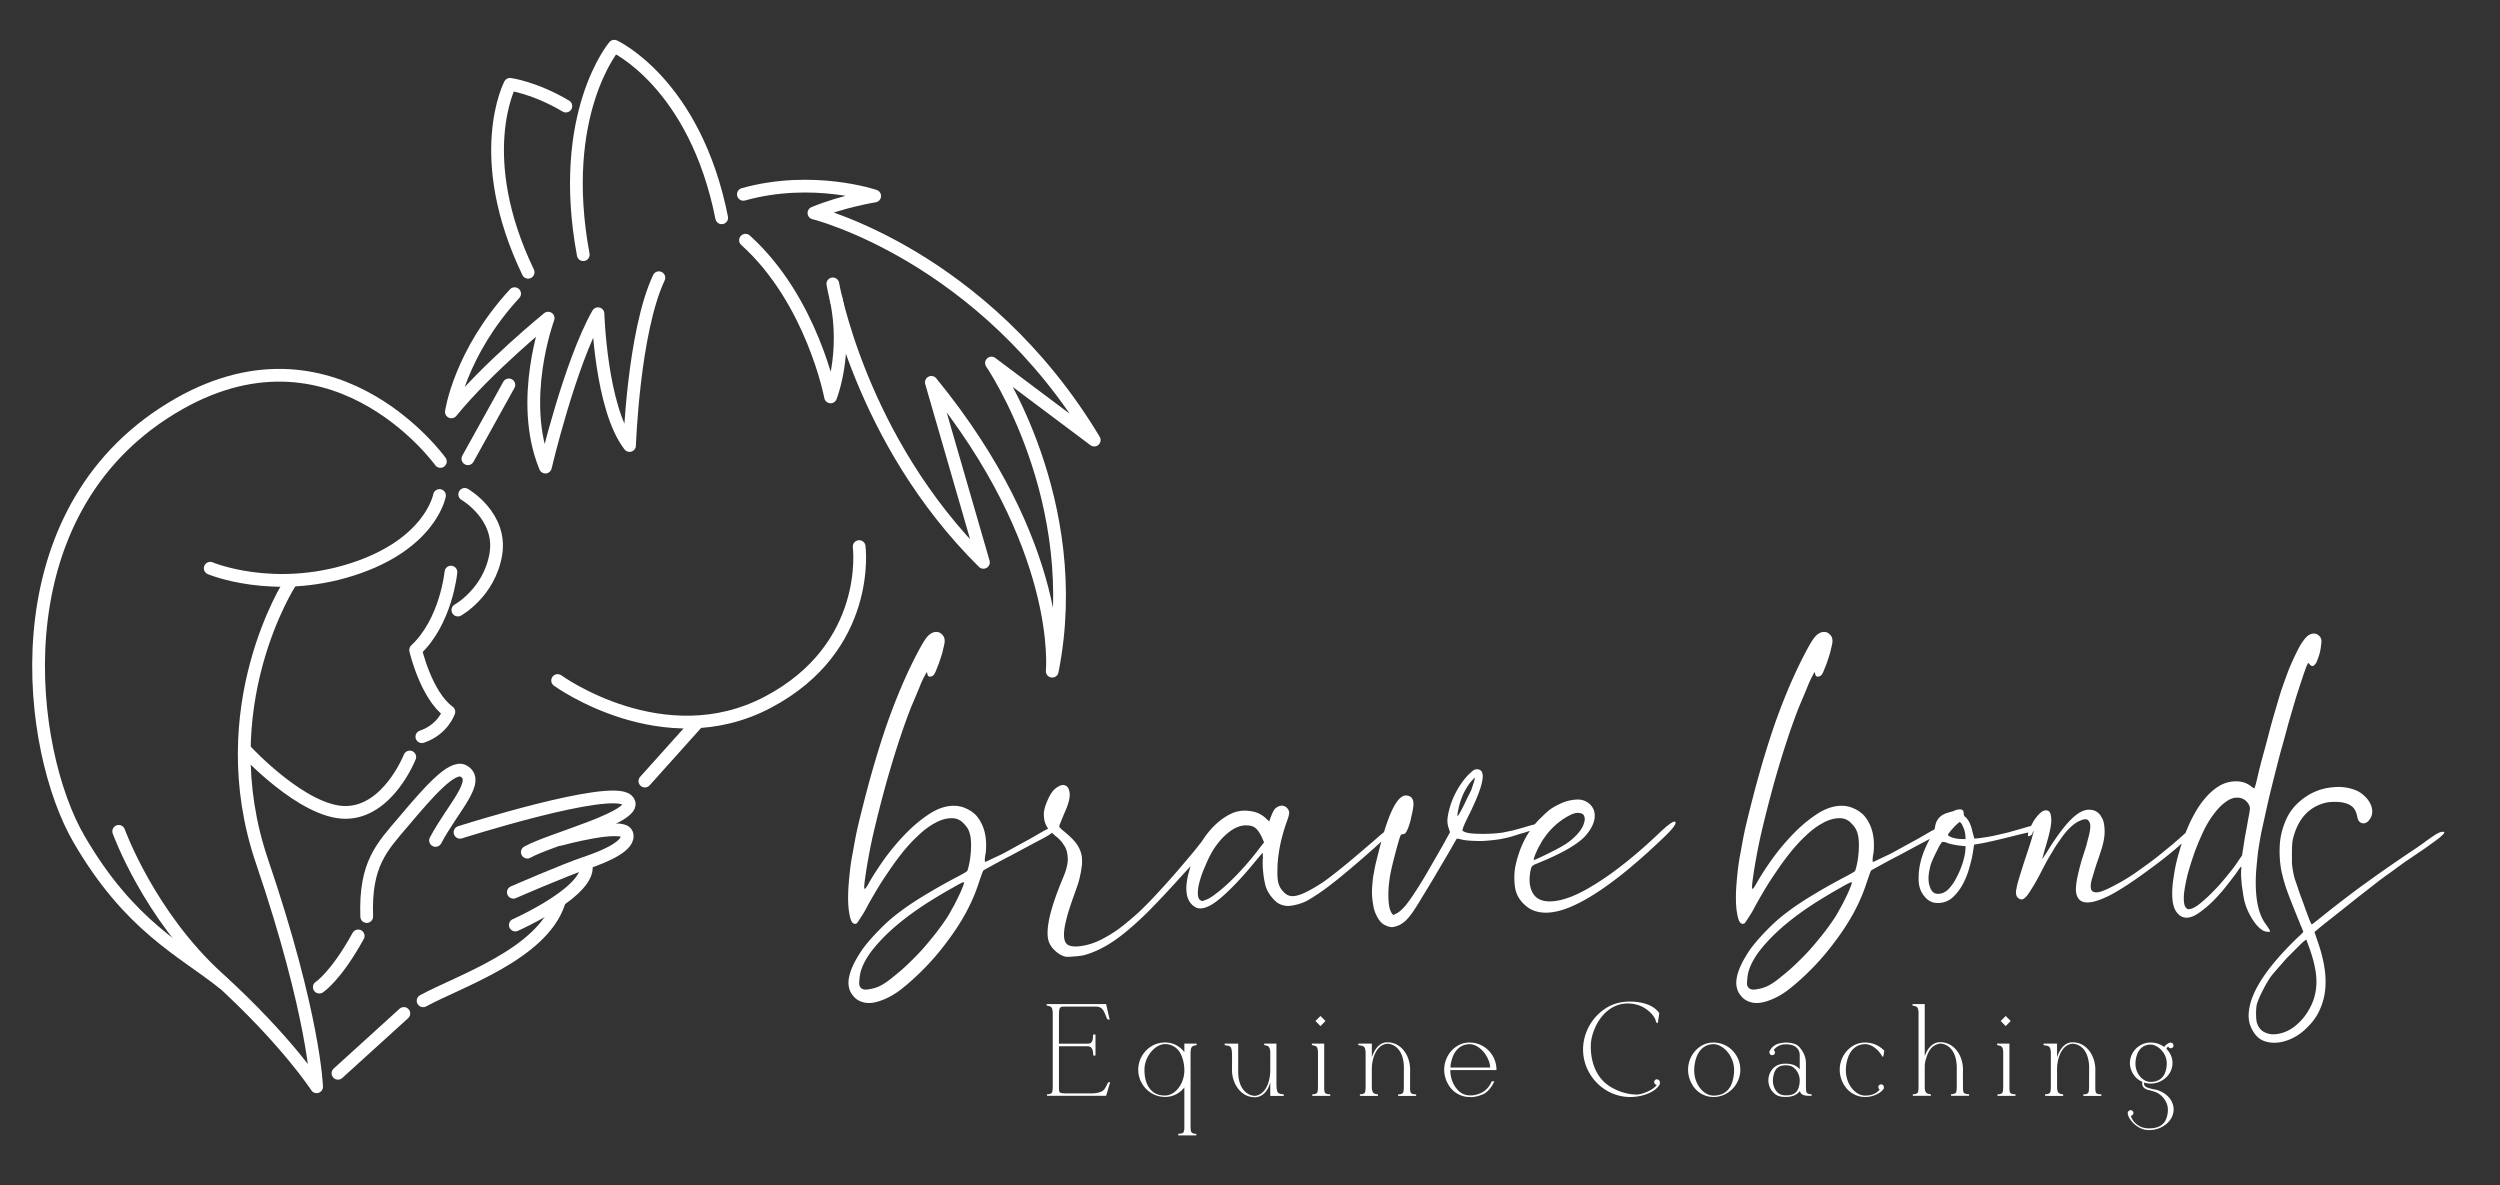
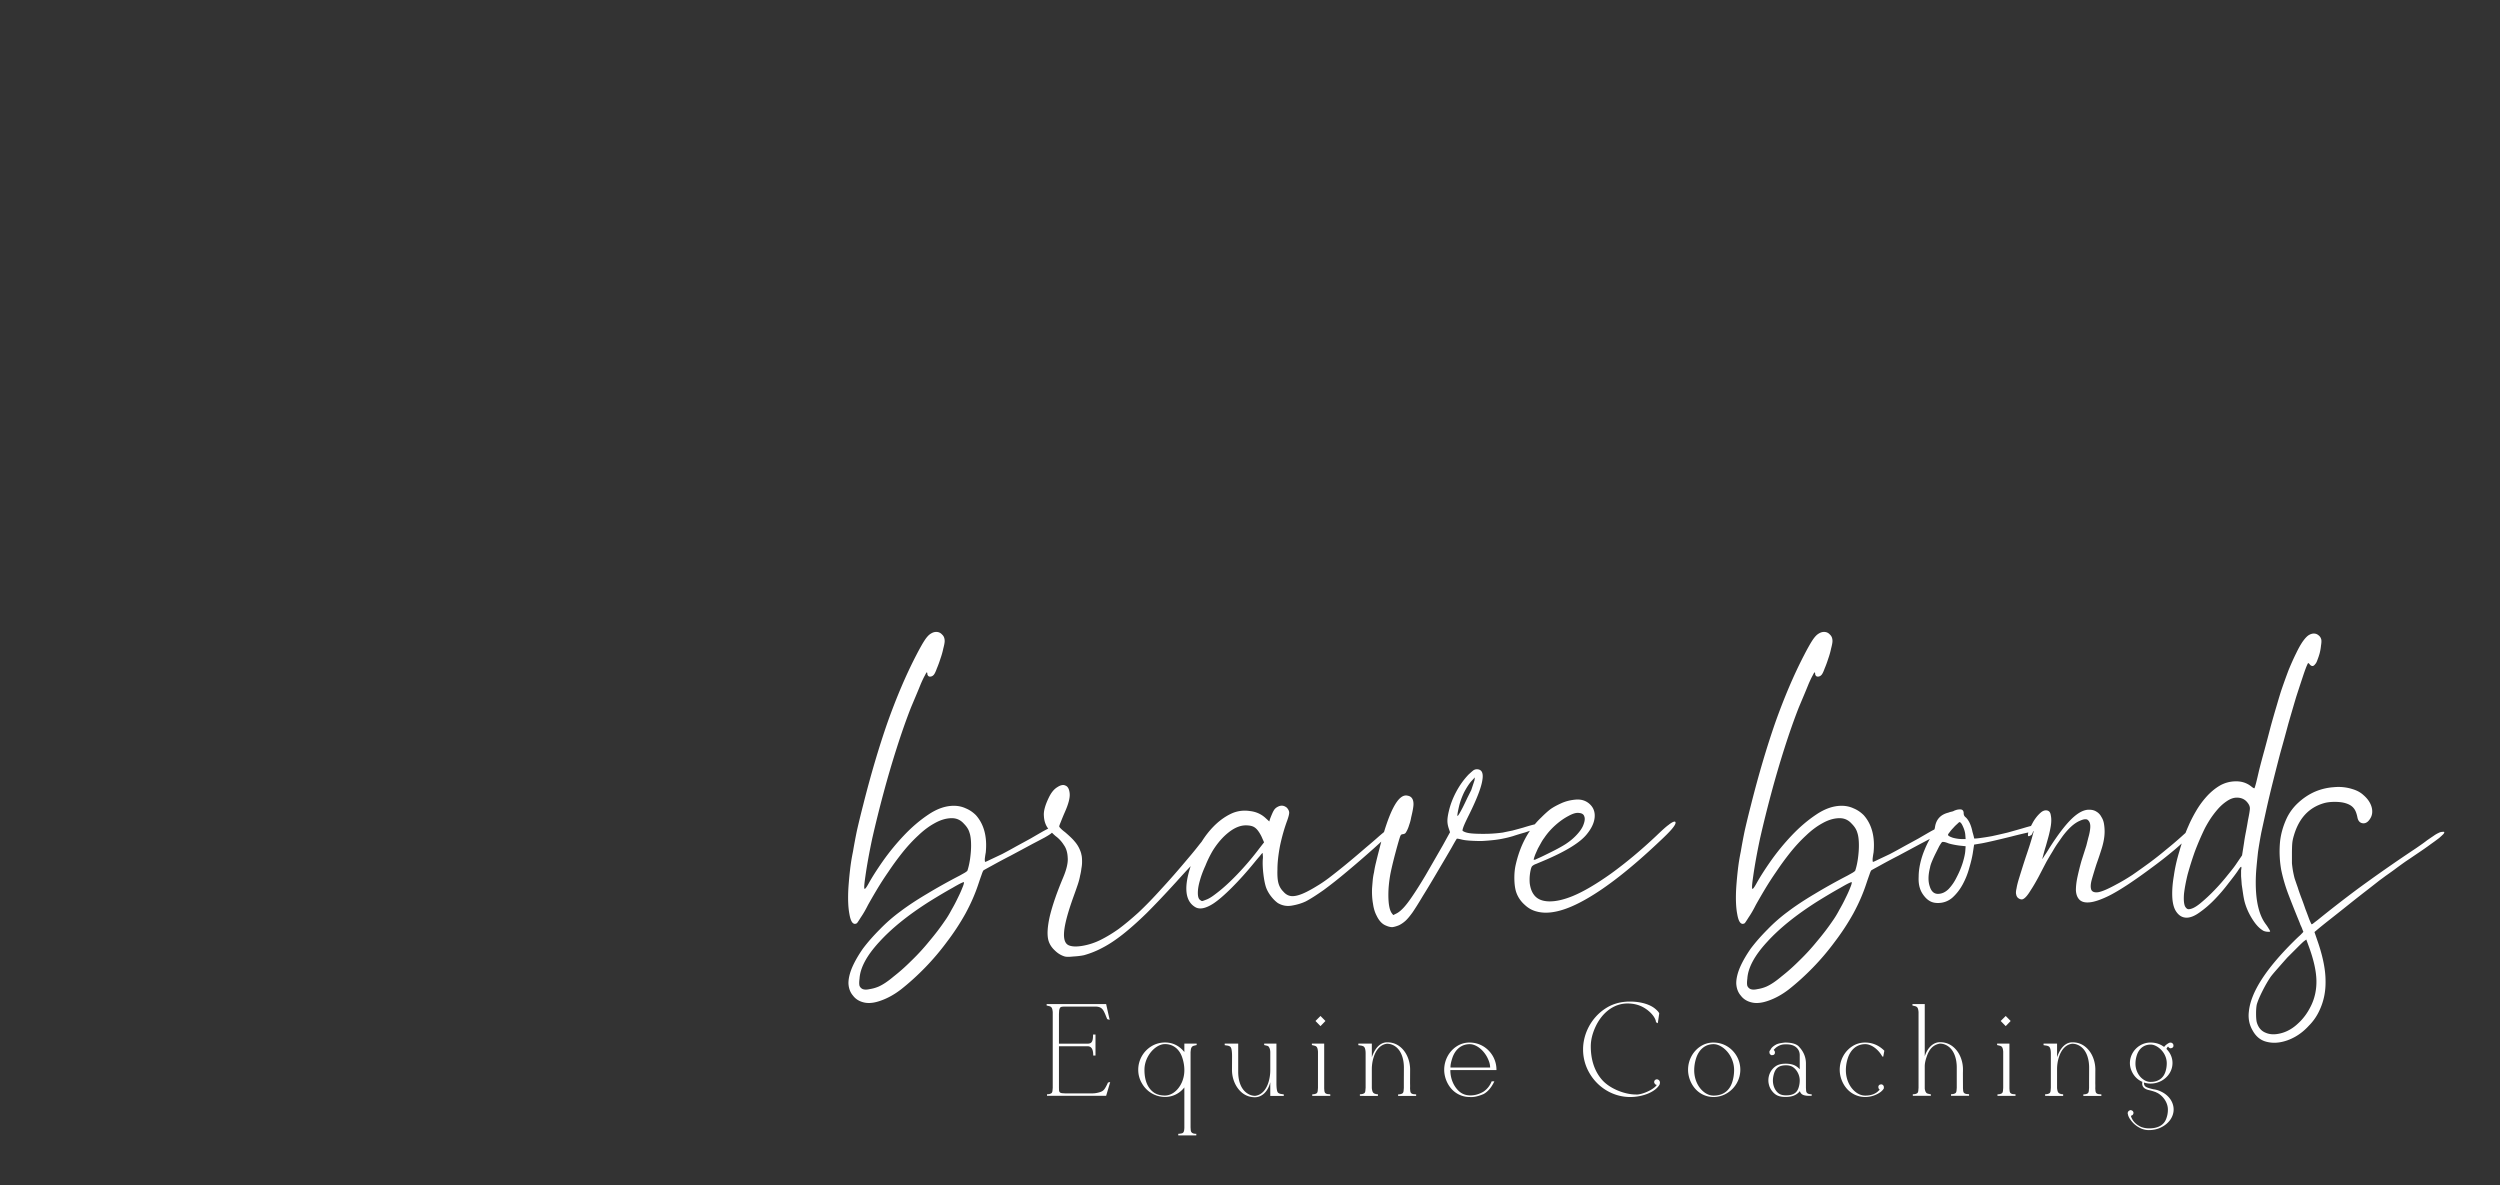
<svg xmlns="http://www.w3.org/2000/svg" width="981" height="465" fill="none">
  <rect width="100%" height="100%" fill="#333333" stroke="none" />
  <path fill="#fff" d="M417.922 394.984c-1.125 0-1.734.118-1.852.375-.211.211-.375.61-.468 1.219l-.071 1.36v11.601h11.18c1.664 0 2.203-.773 2.203-3.586h.961v8.25h-.891c0-2.437-.656-3.656-2.273-3.656h-11.18v16.219l.024.867c0 .773.304 1.242 1.242 1.336l1.125.07h10.851c.657 0 1.336-.094 2.204-.305 1.57-.398 2.132-.75 2.953-2.25.398-.726.679-1.289.82-1.687l.891-.211-1.594 5.414h-23.203v-.609c.726 0 1.312-.141 1.734-.422.234-.188.375-.516.422-.985l.094-1.148v-29.531a4.37 4.37 0 0 0-.047-.61l-.07-.422c-.165-.867-.493-1.289-1.313-1.476l-.961-.235V394h23.344l1.383 6.188-.961-.282-.844-2.062c-.75-1.688-1.359-2.86-3.82-2.86h-11.883Zm46.819 14.532h4.828v.562l-.985.234c-.726.188-1.101.54-1.289 1.477l-.117 1.031v29.532l.07 1.125c.094.937.68 1.429 2.18 1.429v.61h-7.078v-.61a5.08 5.08 0 0 0 1.055-.117c.867-.094 1.101-.492 1.265-1.312l.071-.844v-15.938l-.422.516c-1.805 2.039-4.336 3.234-7.125 3.234-3.844 0-7.242-2.062-9.117-5.367a10.353 10.353 0 0 1-1.43-5.32c0-3.75 1.969-7.266 5.226-9.235a10.258 10.258 0 0 1 5.321-1.453c3.633 0 6.07 1.899 7.547 3.75v-3.304Zm-.774 5.648c-.961-3.117-3.281-5.461-6.844-5.461-2.367 0-5.132 1.945-6.796 5.109-.821 1.594-1.243 3.258-1.243 5.016 0 3.258.797 6.516 3.235 8.531 1.195 1.008 2.812 1.524 4.804 1.524 2.649 0 5.18-1.969 6.586-5.063a11.774 11.774 0 0 0 1.032-4.851c0-1.617-.258-3.235-.774-4.805Zm34.491-2.344c0-.468-.117-1.523-.68-2.156-.094-.141-.351-.258-.75-.352l-.961-.234v-.562h4.805v15.539c0 2.039.211 3.257.609 3.679.188.211.539.399 1.055.516l1.219.188v.609h-5.297v-5.367c-.961 3.867-3.446 5.882-6 5.882-2.719 0-4.899-1.195-6.492-3.21-1.618-2.016-2.532-4.735-2.532-7.477l.024-5.367c0-2.039-.211-3.258-.61-3.68-.187-.211-.539-.398-1.054-.516l-1.219-.187v-.609h5.297v11.132c0 2.883.75 6.118 3 7.969 1.101.914 2.32 1.383 3.656 1.383 2.438-.281 4.266-2.25 5.227-5.32.468-1.524.703-3.118.703-4.735v-7.125Zm17.733-12.187 1.968-1.969 1.946 1.969-1.946 2.015-1.968-2.015Zm-1.407 9.445v-.562h4.829v17.625l.07.867c.094.726.328 1.125 1.242 1.312l1.078.094v.609h-7.078v-.609c.727 0 1.313-.141 1.734-.422.235-.187.375-.515.422-.984l.094-1.149V412.82c0-.234-.023-.445-.047-.609l-.07-.422c-.164-.867-.492-1.289-1.313-1.477l-.961-.234Zm21.085 16.758v-13.43c0-1.289-.211-2.179-.586-2.601-.188-.211-.539-.375-1.055-.493l-1.219-.187v-.609h5.297v5.367c1.407-4.242 3.75-5.883 6-5.883 2.789 0 4.922 1.219 6.516 3.188 1.594 1.968 2.508 4.757 2.508 7.5l-.024 5.367.024 1.054-.024 1.055.071.867c.093.727.328 1.125 1.242 1.313l1.078.094v.609h-7.078v-.609c.726 0 1.312-.141 1.734-.422.235-.188.375-.516.422-.985l.094-1.148v-2.555l.023-5.414c0-2.883-.773-6.164-2.976-7.992-1.102-.914-2.344-1.36-3.68-1.36-2.438.282-4.242 2.25-5.203 5.274-.492 1.523-.727 3.117-.727 4.781v7.125c0 .258.024.563.164 1.196.141.632.446 1.124 1.266 1.312l.328.094.633.047v.656h-4.805l-2.273-.047v-.609c.726 0 1.312-.141 1.734-.422.235-.188.375-.516.422-.985l.094-1.148Zm51.342-6.938h-18.094v.094c0 3.469 1.477 6.703 3.821 8.555 1.124.867 2.484 1.289 4.054 1.289 1.852 0 3.539-.539 5.133-1.477 1.477-1.007 2.531-2.367 3.211-4.054h1.055c-1.125 2.39-2.532 4.054-4.219 4.992-1.875.797-3.492 1.195-4.828 1.195l-.68-.023a9.514 9.514 0 0 1-7.102-3.188c-1.781-1.992-2.859-4.781-2.859-7.5 0-3.679 1.828-7.219 4.922-9.211a9.115 9.115 0 0 1 5.039-1.476c3.867 0 7.242 2.062 9.141 5.344a10.717 10.717 0 0 1 1.406 5.343v.117Zm-2.484-1.007c0-1.313-.422-2.579-1.172-4.055-1.664-3.117-4.477-5.109-6.821-5.109-3.492 0-5.812 2.32-6.843 5.437-.469 1.477-.727 2.508-.727 3.727h15.563Zm66.426 6.82c-1.781 2.906-6.703 4.758-11.461 4.758-6.656 0-12.703-3.68-16.008-9.422a18.25 18.25 0 0 1-2.484-9.281c0-6 3.094-12.305 8.695-15.985 2.789-1.851 6.024-2.765 9.657-2.765 4.71 0 8.062 1.289 9.867 2.765.914.75 1.453 1.36 1.664 1.852l-.563 3.89-.726-.421c0-1.477-1.946-4.266-5.321-6.024-1.711-.867-3.656-1.312-5.836-1.312-5.531 0-10.054 3.773-12.539 9.093-1.242 2.672-1.875 5.25-1.875 7.735 0 4.945 1.289 9.539 4.383 13.101 3.094 3.563 9.024 5.789 13.266 5.789.117.024.234.024.305.024 2.085 0 6.21-1.664 7.804-3.563l.071-.211c-.071-.07-.141-.093-.258-.117-.235-.023-.492-.351-.657-.726-.023-.118-.046-.235-.046-.305.023-.094.023-.164.023-.211.094-.398.375-.68.727-.797.351-.094.796-.023 1.078.258.14.117.234.234.304.375l.141.422c0 .398-.07.773-.211 1.078Zm21.202-16.617c3.867 0 7.242 2.062 9.14 5.344a10.708 10.708 0 0 1 1.407 5.343c0 3.727-1.993 7.266-5.25 9.211a10.036 10.036 0 0 1-5.297 1.477 9.514 9.514 0 0 1-7.102-3.188c-1.781-1.992-2.859-4.781-2.859-7.5 0-3.679 1.828-7.219 4.922-9.211a9.115 9.115 0 0 1 5.039-1.476Zm-7.547 10.898c0 3.469 1.476 6.703 3.844 8.531 1.171.915 2.437 1.383 3.773 1.383 4.031 0 6.328-2.203 7.313-5.297.492-1.547.726-3.14.726-4.757 0-3.563-1.805-6.868-4.359-8.743-1.289-.914-2.508-1.382-3.68-1.382-3.492 0-5.812 2.296-6.844 5.461a15.393 15.393 0 0 0-.773 4.804Zm29.522-7.383.023-.164.445-.609c.211-.492.727-1.172 2.133-1.945.68-.375 1.852-.633 3.492-.797 2.508 0 4.266.468 5.321 1.429l.468.516c1.524 1.711 2.438 3.82 2.438 6.281v9.516l.07 1.148c.094.938.68 1.407 2.18 1.407V430h-1.008c-1.453 0-2.437-.258-2.953-.75-.328-.281-.539-.656-.656-1.102a5.53 5.53 0 0 1-1.641 1.407c-1.008.586-2.32.89-3.961.89-2.648 0-3.937-.726-5.015-1.945a7.242 7.242 0 0 1-1.313-2.133c-.281-.82-.445-1.594-.445-2.437 0-2.25 1.101-4.407 3-5.625.937-.61 2.203-.914 3.773-.914 1.664 0 2.977.304 3.961.89a6.497 6.497 0 0 1 1.57 1.313v-5.555c0-2.133-1.406-3.375-2.789-3.867-.703-.258-1.546-.375-2.531-.375-.539 0-1.078.023-1.57.117-.985.234-1.828.656-2.531 1.266l-.727.703-.047.117.117.164c.282.211.352.539.352 1.031-.07.352-.281.68-.68.797l-.586.07a.868.868 0 0 1-.445-.21l-.07-.071c-.258-.187-.375-.492-.375-.843v-.329Zm1.359 11.414c0 1.969.82 3.938 2.227 4.993.703.539 1.664.796 2.906.796 3.281 0 4.406-1.312 4.969-3.093a8.99 8.99 0 0 0 .421-2.766c0-2.062-1.054-4.055-2.531-5.133-.75-.539-1.711-.797-2.859-.797-2.977 0-4.102 1.313-4.688 3.188-.281.937-.445 1.851-.445 2.812Zm42.436 4.336-.609.446-.352.211a10.23 10.23 0 0 1-5.297 1.453 9.51 9.51 0 0 1-7.101-3.188c-1.782-1.992-2.86-4.781-2.86-7.5 0-3.679 1.828-7.219 4.922-9.211a9.117 9.117 0 0 1 5.039-1.476c1.945 0 3.703.492 5.321 1.453a11.85 11.85 0 0 1 2.226 1.758l-.422 2.32-.375-.047c-1.594-2.883-4.336-4.851-6.679-4.851-3.493 0-5.813 2.296-6.844 5.461a15.365 15.365 0 0 0-.774 4.804c0 3.469 1.477 6.703 3.844 8.531 1.172.915 2.438 1.383 3.774 1.383 2.015 0 3.632-.515 4.828-1.523l.75-.703.046-.118c-.07-.07-.117-.14-.14-.164-.281-.21-.352-.539-.352-1.031.024-.281.258-.609.657-.797l.609-.07a.866.866 0 0 1 .445.211l.071.07c.257.188.375.492.375.844v.328l-.024.164a3.492 3.492 0 0 1-.633.821l-.445.421Zm29.709-1.547v-7.945c0-2.883-.773-6.164-2.976-7.992-1.102-.914-2.344-1.359-3.68-1.359-2.695.492-4.195 2.226-5.203 5.296-.469 1.407-.703 2.508-.703 3.657v8.601c0 .211.047.446.117.657.07.445.258.82.539 1.125.094.14.352.257.75.351l.68.164.305.024V430h-7.079v-.609c.727 0 1.313-.141 1.735-.422.234-.188.375-.516.422-.985l.093-1.148v-29.531c0-.235-.023-.446-.046-.61l-.071-.422c-.164-.867-.492-1.289-1.312-1.476l-.961-.235V394h4.828v20.508c1.101-3.539 3.445-5.555 5.976-5.555 2.79 0 4.922 1.219 6.516 3.188 1.594 1.968 2.508 4.757 2.508 7.5l-.024 1.757.024 5.696.07.867c.094.727.328 1.125 1.242 1.312l1.079.094V430h-7.079v-.633c.727 0 1.313-.14 1.735-.422.234-.187.375-.515.422-.984l.093-1.149Zm17.241-26.179 1.969-1.969 1.945 1.969-1.945 2.015-1.969-2.015Zm-1.406 9.445v-.562h4.828v17.625l.07.867c.094.726.328 1.125 1.242 1.312l1.079.094v.609h-7.079v-.609c.727 0 1.313-.141 1.735-.422.234-.187.375-.515.422-.984l.093-1.149V412.82c0-.234-.023-.445-.046-.609l-.071-.422c-.164-.867-.492-1.289-1.312-1.477l-.961-.234Zm21.084 16.758v-13.43c0-1.289-.211-2.179-.586-2.601-.187-.211-.539-.375-1.054-.493l-1.219-.187v-.609h5.297v5.367c1.406-4.242 3.75-5.883 6-5.883 2.789 0 4.922 1.219 6.515 3.188 1.594 1.968 2.508 4.757 2.508 7.5l-.023 5.367.023 1.054-.023 1.055.07.867c.094.727.328 1.125 1.242 1.313l1.078.094v.609h-7.078v-.609c.727 0 1.313-.141 1.735-.422.234-.188.375-.516.421-.985l.094-1.148v-2.555l.024-5.414c0-2.883-.774-6.164-2.977-7.992-1.102-.914-2.344-1.36-3.68-1.36-2.437.282-4.242 2.25-5.203 5.274-.492 1.523-.726 3.117-.726 4.781v7.125c0 .258.023.563.164 1.196.14.632.445 1.124 1.265 1.312l.328.094.633.047v.656h-4.804l-2.274-.047v-.609c.727 0 1.313-.141 1.735-.422.234-.188.375-.516.421-.985l.094-1.148Zm45.342-15.258c.422.422.844.938 1.242 1.547.774 1.266 1.149 2.602 1.149 4.008 0 2.883-1.641 5.484-4.289 6.961a8.882 8.882 0 0 1-4.313 1.101c-.89 0-1.757-.14-2.601-.422 0 1.665.75 1.922 3.633 2.649a9.517 9.517 0 0 1 3.187.961c2.977 1.429 4.828 4.101 4.828 6.984 0 2.836-1.828 5.485-4.851 6.985-1.43.726-3.094 1.101-4.875 1.101a7.437 7.437 0 0 1-2.977-.609c-1.758-.774-3.187-1.946-4.266-3.516l-.234-.328-.375-.656-.234-.563-.235-1.008.047-.164.094-.281c.164-.305.328-.469.727-.633l.093-.047c.282-.093.703.047 1.008.305.281.281.328.633.328.75 0 .047-.023.141-.047.281-.093.305-.304.657-.75.774-.07 0-.14.023-.187.094v.117c.094.328.211.656.375.961.656 1.359 1.828 2.437 3.539 3.258a8.889 8.889 0 0 0 3.164.585c3.75 0 5.883-1.429 6.75-3.773.445-1.195.656-2.273.656-3.586 0-2.625-1.687-5.18-4.008-6.492l-.773-.375a23.105 23.105 0 0 0-2.695-.797c-1.735-.398-2.602-1.242-2.602-2.555 0-.257.024-.468.094-.656-1.992-.844-3.469-2.414-4.289-4.383a7.601 7.601 0 0 1-.633-3.023c0-2.719 1.477-5.414 4.008-6.914a7.824 7.824 0 0 1 4.101-1.125c1.571 0 3 .351 4.336 1.078l.985.633a4.85 4.85 0 0 1 .843-.867l.493-.352c.211-.164.515-.305.914-.469h.164l.281.024c.305.023.609.211.82.562l.047.07c.094.188.164.75-.023 1.055-.211.305-.469.445-.938.516a1.11 1.11 0 0 1-.937-.539c0-.024-.047-.071-.117-.117a.82.82 0 0 0-.188.117l-.469.773Zm-12.14 5.766c0 2.508 1.148 4.875 3.023 6.187.914.68 1.899 1.008 2.953 1.008 3.164 0 4.992-1.664 5.742-3.867.375-1.102.563-2.25.563-3.445 0-2.555-1.383-4.899-3.422-6.305-1.008-.68-1.969-1.031-2.883-1.031-2.742 0-4.547 1.64-5.367 3.961-.398 1.171-.609 2.343-.609 3.492Zm-423.363-93.216c.341.171.427.341.256.512-.085.171-.469.597-1.152 1.28-.341.341-.768.725-1.28 1.152-.427.341-1.237.853-2.432 1.536a412.022 412.022 0 0 1-4.864 2.56 2069.536 2069.536 0 0 1-8.576 4.608 244.593 244.593 0 0 0-7.424 3.968c-2.048 1.109-3.115 1.707-3.2 1.792-.171.171-.427.768-.768 1.792-.341.939-.725 2.048-1.152 3.328-1.28 3.925-2.987 7.851-5.12 11.776a92.358 92.358 0 0 1-7.296 11.136 97.48 97.48 0 0 1-8.576 10.112c-3.072 3.157-6.229 6.016-9.472 8.576-2.56 1.963-5.163 3.413-7.808 4.352-2.56.939-4.779 1.195-6.656.768-1.877-.427-3.328-1.323-4.352-2.688-1.109-1.28-1.707-2.901-1.792-4.864 0-1.877.512-4.011 1.536-6.4 1.024-2.304 2.432-4.736 4.224-7.296 1.877-2.475 4.053-4.949 6.528-7.424a63.58 63.58 0 0 1 8.064-7.04c2.816-2.133 6.229-4.395 10.24-6.784a229.507 229.507 0 0 1 13.056-7.296c.768-.427 1.451-.811 2.048-1.152.683-.427 1.024-.725 1.024-.896.427-1.28.768-2.816 1.024-4.608.256-1.877.384-3.584.384-5.12 0-2.219-.213-3.925-.64-5.12-.341-1.195-1.067-2.347-2.176-3.456-1.28-1.451-2.859-2.176-4.736-2.176-2.133 0-4.352.64-6.656 1.92-2.219 1.195-4.395 2.816-6.528 4.864-2.133 1.963-4.224 4.224-6.272 6.784a113.33 113.33 0 0 0-5.504 7.552 123.923 123.923 0 0 0-4.608 7.168 246.874 246.874 0 0 0-3.328 5.76c-.939 1.877-1.877 3.499-2.816 4.864-.853 1.365-1.365 2.133-1.536 2.304-.341.171-.597.256-.768.256-1.024 0-1.749-1.28-2.176-3.84-.512-2.645-.64-6.144-.384-10.496.171-2.389.384-4.693.64-6.912.256-2.304.64-4.693 1.152-7.168.427-2.56.939-5.291 1.536-8.192a401.995 401.995 0 0 1 2.432-9.984c2.987-11.861 6.187-22.699 9.6-32.512 3.499-9.813 7.211-18.517 11.136-26.112 1.451-2.816 2.603-4.864 3.456-6.144.853-1.28 1.664-2.133 2.432-2.56.683-.427 1.365-.64 2.048-.64.939 0 1.707.341 2.304 1.024.683.597 1.024 1.451 1.024 2.56 0 .597-.171 1.536-.512 2.816a30.139 30.139 0 0 1-1.152 4.096 40.313 40.313 0 0 1-1.408 3.84c-.427 1.195-.811 2.005-1.152 2.432-.427.512-.939.768-1.536.768-.512 0-.853-.299-1.024-.896 0-.512-.085-.768-.256-.768-.085 0-.341.427-.768 1.28-.427.768-.939 1.835-1.536 3.2a260.1 260.1 0 0 1-1.792 4.352l-2.048 4.864c-1.877 4.779-3.755 10.112-5.632 16a395.713 395.713 0 0 0-5.248 17.92 476.879 476.879 0 0 0-4.352 17.536c-1.195 5.632-2.091 10.581-2.688 14.848-.427 2.901-.555 4.523-.384 4.864.171.341.725-.341 1.664-2.048 1.365-2.475 3.243-5.419 5.632-8.832a90.846 90.846 0 0 1 8.192-9.984c3.072-3.243 6.272-5.973 9.6-8.192 3.413-2.304 6.741-3.456 9.984-3.456 1.707 0 3.285.341 4.736 1.024 1.451.597 2.773 1.493 3.968 2.688 3.157 3.584 4.437 8.448 3.84 14.592a37.334 37.334 0 0 0-.384 2.56c0 .683.043 1.067.128 1.152.171 0 .853-.299 2.048-.896 1.28-.597 2.816-1.323 4.608-2.176a203.533 203.533 0 0 0 5.632-3.072 974.754 974.754 0 0 0 5.632-3.072 658.251 658.251 0 0 1 4.864-2.816c1.28-.683 2.261-1.195 2.944-1.536.768-.341 1.28-.512 1.536-.512.341-.085.597-.085.768 0Zm-43.776 37.12c.853-1.195 1.707-2.603 2.56-4.224a61.473 61.473 0 0 0 2.432-4.608c.768-1.536 1.365-2.859 1.792-3.968.512-1.195.725-1.963.64-2.304-.427 0-1.877.725-4.352 2.176-2.475 1.365-5.504 3.157-9.088 5.376-8.363 5.291-14.976 10.624-19.84 16-4.864 5.291-7.424 10.069-7.68 14.336-.171 1.28-.171 2.219 0 2.816a2.355 2.355 0 0 0 1.28 1.28c.683.256 1.579.256 2.688 0a14.181 14.181 0 0 0 3.584-1.024c1.707-.768 3.669-2.091 5.888-3.968 2.304-1.792 4.651-3.883 7.04-6.272a84.508 84.508 0 0 0 6.912-7.552c2.304-2.731 4.352-5.419 6.144-8.064ZM477.593 324c.939.427.299 2.219-1.92 5.376a29.235 29.235 0 0 1-2.048 2.816 93.538 93.538 0 0 1-2.56 3.328 246.442 246.442 0 0 1-3.84 4.352 311.633 311.633 0 0 0-5.632 6.144c-4.352 4.779-8.235 8.875-11.648 12.288-3.413 3.328-6.528 6.101-9.344 8.32-2.816 2.219-5.461 3.968-7.936 5.248a35.325 35.325 0 0 1-7.296 2.944c-1.195.256-2.603.427-4.224.512-1.536.171-2.645.171-3.328 0-1.451-.427-2.773-1.237-3.968-2.432-1.195-1.109-2.005-2.389-2.432-3.84-.597-2.133-.427-5.291.512-9.472 1.024-4.267 2.773-9.344 5.248-15.232 1.365-3.243 1.963-5.845 1.792-7.808-.085-2.048-.597-3.712-1.536-4.992a12.381 12.381 0 0 0-3.2-3.456 23.5 23.5 0 0 1-3.2-3.328c-.853-1.28-1.323-2.816-1.408-4.608-.171-1.792.469-4.181 1.92-7.168.939-1.963 2.048-3.328 3.328-4.096 1.28-.853 2.347-1.067 3.2-.64.939.341 1.493 1.365 1.664 3.072.171 1.707-.469 4.181-1.92 7.424a90.59 90.59 0 0 0-1.536 3.712c-.427 1.024-.64 1.621-.64 1.792 0 .171.213.469.64.896.427.427.981.896 1.664 1.408 1.792 1.536 3.029 2.731 3.712 3.584a11.687 11.687 0 0 1 1.92 2.944c.427.939.683 1.707.768 2.304.171.512.256 1.451.256 2.816 0 .853-.085 1.707-.256 2.56a19.81 19.81 0 0 1-.512 2.816c-.171 1.024-.469 2.176-.896 3.456-.427 1.28-.981 2.859-1.664 4.736-2.219 6.144-3.456 10.752-3.712 13.824-.256 2.987.384 4.779 1.92 5.376 1.28.512 3.115.555 5.504.128a25.381 25.381 0 0 0 6.912-2.304c2.389-1.195 4.779-2.645 7.168-4.352 2.389-1.792 4.949-3.925 7.68-6.4 2.731-2.56 5.675-5.589 8.832-9.088 3.243-3.499 6.827-7.595 10.752-12.288a140.414 140.414 0 0 0 4.48-5.504 237.86 237.86 0 0 0 3.2-3.968c1.195-1.536 1.963-2.475 2.304-2.816.427-.427.853-.555 1.28-.384Zm66.941 1.408c1.195-.853 1.92-1.109 2.176-.768.256.341-.128 1.109-1.152 2.304a119.4 119.4 0 0 1-2.176 2.048 390.06 390.06 0 0 1-4.352 3.968 394.549 394.549 0 0 1-5.248 4.608 385.095 385.095 0 0 1-5.12 4.352c-3.243 2.731-6.315 5.163-9.216 7.296-2.901 2.048-5.248 3.541-7.04 4.48-1.621.768-3.456 1.323-5.504 1.664-1.963.341-3.797 0-5.504-1.024-.939-.683-1.835-1.579-2.688-2.688-.853-1.109-1.493-2.261-1.92-3.456-.427-1.28-.768-2.987-1.024-5.12s-.341-4.053-.256-5.76c.085-.683.085-1.28 0-1.792 0-.597-.043-.853-.128-.768-.085 0-.427.384-1.024 1.152a98.311 98.311 0 0 0-2.048 2.432c-2.987 3.669-5.973 6.997-8.96 9.984-2.901 2.901-5.333 4.992-7.296 6.272-3.072 1.963-5.461 2.389-7.168 1.28-3.84-2.389-4.395-7.723-1.664-16 1.536-4.949 3.755-9.259 6.656-12.928 2.987-3.755 6.272-6.4 9.856-7.936 2.133-.853 4.352-1.109 6.656-.768 2.389.256 4.437 1.152 6.144 2.688l1.536 1.408.256-.896c.683-1.792 1.195-2.944 1.536-3.456.341-.597.853-1.067 1.536-1.408 1.28-.683 2.475-.555 3.584.384.597.683.896 1.323.896 1.92s-.256 1.621-.768 3.072c-1.109 2.987-2.048 6.272-2.816 9.856-.683 3.584-1.024 6.699-1.024 9.344-.085 2.304.043 4.096.384 5.376a7.277 7.277 0 0 0 1.92 3.328c1.024 1.195 2.219 1.792 3.584 1.792 1.451 0 3.285-.555 5.504-1.664a49.705 49.705 0 0 0 4.096-2.304c1.451-.853 3.029-1.92 4.736-3.2a243.61 243.61 0 0 0 6.144-4.864 370.512 370.512 0 0 0 8.192-6.912 207.572 207.572 0 0 0 5.504-4.736c1.707-1.451 2.773-2.304 3.2-2.56Zm-48.512 5.12-1.024-2.304c-.853-1.707-1.707-2.859-2.56-3.456-.768-.597-1.963-.896-3.584-.896-2.133 0-4.352.896-6.656 2.688-2.304 1.792-4.395 4.181-6.272 7.168a43.72 43.72 0 0 0-2.944 6.016c-.939 2.048-1.664 4.011-2.176 5.888-.512 1.792-.768 3.371-.768 4.736 0 1.365.256 2.261.768 2.688.427.341.725.512.896.512.171 0 .683-.171 1.536-.512 1.024-.341 2.347-1.152 3.968-2.432 1.707-1.28 3.499-2.816 5.376-4.608a102.007 102.007 0 0 0 5.888-6.144 109.502 109.502 0 0 0 5.76-7.04l1.792-2.304Zm108.936-7.168c.427.171.341.469-.256.896-.256.171-1.024.512-2.304 1.024-1.195.427-2.56.896-4.096 1.408a95.213 95.213 0 0 0-4.608 1.408c-1.451.427-2.645.725-3.584.896-1.109.256-2.432.469-3.968.64a81.287 81.287 0 0 1-4.736.384c-1.536 0-2.987-.043-4.352-.128-1.365-.085-2.432-.213-3.2-.384-1.365-.341-2.091-.469-2.176-.384-.085 0-.768 1.152-2.048 3.456a727.382 727.382 0 0 1-4.736 8.064c-2.645 4.523-4.821 8.149-6.528 10.88-1.621 2.731-2.987 4.907-4.096 6.528-1.109 1.536-2.048 2.645-2.816 3.328a11.208 11.208 0 0 1-2.432 1.664c-1.024.427-1.92.683-2.688.768-.768 0-1.621-.213-2.56-.64-1.451-.597-2.645-1.877-3.584-3.84-.683-1.28-1.152-2.816-1.408-4.608-.341-1.877-.469-3.925-.384-6.144.085-1.109.171-2.133.256-3.072.085-1.024.256-2.091.512-3.2a38.3 38.3 0 0 1 .768-3.84c.341-1.451.768-3.157 1.28-5.12 3.755-15.019 7.467-22.059 11.136-21.12 1.536.256 2.304 1.365 2.304 3.328 0 .512-.085 1.237-.256 2.176-.171.939-.384 1.92-.64 2.944a16.627 16.627 0 0 1-.768 2.944c-.256.853-.512 1.536-.768 2.048-.341.683-.597 1.109-.768 1.28-.171.171-.469.299-.896.384-.512 0-.853.213-1.024.64-.171.341-.555 1.579-1.152 3.712-1.28 4.608-2.219 8.405-2.816 11.392-.512 2.901-.768 5.589-.768 8.064 0 3.669.469 6.101 1.408 7.296l.512.64 1.28-.64c.853-.427 1.792-1.195 2.816-2.304 1.024-1.109 2.219-2.688 3.584-4.736 1.451-2.133 3.115-4.779 4.992-7.936 1.877-3.243 4.139-7.168 6.784-11.776l2.816-5.12-.512-1.536c-.341-1.024-.512-2.005-.512-2.944 0-.939.171-2.133.512-3.584.597-2.645 1.579-5.248 2.944-7.808 1.365-2.56 2.987-4.821 4.864-6.784.939-.853 1.579-1.408 1.92-1.664.427-.256.853-.384 1.28-.384 1.963 0 2.688 1.451 2.176 4.352-.427 2.816-2.133 7.253-5.12 13.312-1.195 2.389-1.963 4.053-2.304 4.992-.341.939-.427 1.451-.256 1.536.597.427 1.493.725 2.688.896 1.195.171 2.987.256 5.376.256 1.451 0 2.773-.043 3.968-.128a49.239 49.239 0 0 0 3.712-.384c1.195-.256 2.432-.512 3.712-.768 1.28-.341 2.688-.725 4.224-1.152 2.475-.768 4.181-1.237 5.12-1.408 1.024-.171 1.749-.171 2.176 0Zm-32.384-7.168c-.597 2.56-.811 3.883-.64 3.968.171.085.853-1.024 2.048-3.328a153.234 153.234 0 0 0 1.792-3.712l1.536-3.072.768-2.304.512-1.536.128-1.152-1.408 1.536c-.939 1.109-1.877 2.56-2.816 4.352-.853 1.792-1.493 3.541-1.92 5.248Zm84.148 6.272c.512-.171.768-.043.768.384 0 .512-.512 1.365-1.536 2.56-.939 1.109-2.603 2.773-4.992 4.992-10.923 10.325-20.437 17.792-28.544 22.4-8.021 4.608-14.507 6.229-19.456 4.864-1.707-.427-3.243-1.28-4.608-2.56-1.451-1.28-2.517-2.773-3.2-4.48-.512-1.28-.811-2.944-.896-4.992-.085-2.048.043-3.968.384-5.76 1.707-7.936 5.077-14.293 10.112-19.072 1.451-1.451 2.688-2.56 3.712-3.328 1.109-.768 2.517-1.536 4.224-2.304 1.707-.768 3.584-1.237 5.632-1.408 2.133-.171 3.925.384 5.376 1.664 1.536 1.365 2.219 3.115 2.048 5.248-.171 2.133-1.195 4.352-3.072 6.656-2.645 3.328-8.448 6.869-17.408 10.624-1.024.427-1.835.768-2.432 1.024-.512.171-.939.384-1.28.64-.256.171-.427.341-.512.512a4.986 4.986 0 0 0-.256.64 17.239 17.239 0 0 0-.512 5.888c.256 1.877.811 3.371 1.664 4.48 1.195 1.621 3.115 2.475 5.76 2.56 2.645.085 5.76-.597 9.344-2.048 4.181-1.707 9.216-4.651 15.104-8.832 5.888-4.267 11.819-9.216 17.792-14.848 2.304-2.219 3.883-3.627 4.736-4.224.853-.683 1.536-1.109 2.048-1.28ZM601.938 336.8c-.085.256-.128.427-.128.512.085.085.299.085.64 0 .341-.171.896-.427 1.664-.768.768-.341 1.92-.896 3.456-1.664 2.816-1.365 5.035-2.56 6.656-3.584 1.707-1.109 3.157-2.304 4.352-3.584 1.451-1.536 2.389-2.944 2.816-4.224.512-1.365.597-2.432.256-3.2-.256-.768-.939-1.195-2.048-1.28-1.024-.171-2.389.213-4.096 1.152-1.792.939-3.541 2.176-5.248 3.712-1.707 1.536-3.157 3.2-4.352 4.992-.341.427-.725 1.024-1.152 1.792l-1.28 2.304-1.024 2.304c-.256.683-.427 1.195-.512 1.536Zm161.029-12.672c.341.171.427.341.256.512-.085.171-.469.597-1.152 1.28-.341.341-.768.725-1.28 1.152-.427.341-1.237.853-2.432 1.536a412.022 412.022 0 0 1-4.864 2.56 2069.536 2069.536 0 0 1-8.576 4.608 244.593 244.593 0 0 0-7.424 3.968c-2.048 1.109-3.115 1.707-3.2 1.792-.171.171-.427.768-.768 1.792-.341.939-.725 2.048-1.152 3.328-1.28 3.925-2.987 7.851-5.12 11.776a92.358 92.358 0 0 1-7.296 11.136 97.48 97.48 0 0 1-8.576 10.112c-3.072 3.157-6.229 6.016-9.472 8.576-2.56 1.963-5.163 3.413-7.808 4.352-2.56.939-4.779 1.195-6.656.768-1.877-.427-3.328-1.323-4.352-2.688-1.109-1.28-1.707-2.901-1.792-4.864 0-1.877.512-4.011 1.536-6.4 1.024-2.304 2.432-4.736 4.224-7.296 1.877-2.475 4.053-4.949 6.528-7.424a63.58 63.58 0 0 1 8.064-7.04c2.816-2.133 6.229-4.395 10.24-6.784a229.507 229.507 0 0 1 13.056-7.296c.768-.427 1.451-.811 2.048-1.152.683-.427 1.024-.725 1.024-.896.427-1.28.768-2.816 1.024-4.608.256-1.877.384-3.584.384-5.12 0-2.219-.213-3.925-.64-5.12-.341-1.195-1.067-2.347-2.176-3.456-1.28-1.451-2.859-2.176-4.736-2.176-2.133 0-4.352.64-6.656 1.92-2.219 1.195-4.395 2.816-6.528 4.864-2.133 1.963-4.224 4.224-6.272 6.784a113.33 113.33 0 0 0-5.504 7.552 123.923 123.923 0 0 0-4.608 7.168 246.874 246.874 0 0 0-3.328 5.76c-.939 1.877-1.877 3.499-2.816 4.864-.853 1.365-1.365 2.133-1.536 2.304-.341.171-.597.256-.768.256-1.024 0-1.749-1.28-2.176-3.84-.512-2.645-.64-6.144-.384-10.496.171-2.389.384-4.693.64-6.912.256-2.304.64-4.693 1.152-7.168.427-2.56.939-5.291 1.536-8.192a401.995 401.995 0 0 1 2.432-9.984c2.987-11.861 6.187-22.699 9.6-32.512 3.499-9.813 7.211-18.517 11.136-26.112 1.451-2.816 2.603-4.864 3.456-6.144.853-1.28 1.664-2.133 2.432-2.56.683-.427 1.365-.64 2.048-.64.939 0 1.707.341 2.304 1.024.683.597 1.024 1.451 1.024 2.56 0 .597-.171 1.536-.512 2.816a30.139 30.139 0 0 1-1.152 4.096 40.313 40.313 0 0 1-1.408 3.84c-.427 1.195-.811 2.005-1.152 2.432-.427.512-.939.768-1.536.768-.512 0-.853-.299-1.024-.896 0-.512-.085-.768-.256-.768-.085 0-.341.427-.768 1.28-.427.768-.939 1.835-1.536 3.2a260.1 260.1 0 0 1-1.792 4.352l-2.048 4.864c-1.877 4.779-3.755 10.112-5.632 16a395.713 395.713 0 0 0-5.248 17.92 476.879 476.879 0 0 0-4.352 17.536c-1.195 5.632-2.091 10.581-2.688 14.848-.427 2.901-.555 4.523-.384 4.864.171.341.725-.341 1.664-2.048 1.365-2.475 3.243-5.419 5.632-8.832a90.846 90.846 0 0 1 8.192-9.984c3.072-3.243 6.272-5.973 9.6-8.192 3.413-2.304 6.741-3.456 9.984-3.456 1.707 0 3.285.341 4.736 1.024 1.451.597 2.773 1.493 3.968 2.688 3.157 3.584 4.437 8.448 3.84 14.592a37.334 37.334 0 0 0-.384 2.56c0 .683.043 1.067.128 1.152.171 0 .853-.299 2.048-.896 1.28-.597 2.816-1.323 4.608-2.176a203.533 203.533 0 0 0 5.632-3.072 974.754 974.754 0 0 0 5.632-3.072 658.251 658.251 0 0 1 4.864-2.816c1.28-.683 2.261-1.195 2.944-1.536.768-.341 1.28-.512 1.536-.512.341-.085.597-.085.768 0Zm-43.776 37.12c.853-1.195 1.707-2.603 2.56-4.224a61.473 61.473 0 0 0 2.432-4.608c.768-1.536 1.365-2.859 1.792-3.968.512-1.195.725-1.963.64-2.304-.427 0-1.877.725-4.352 2.176-2.475 1.365-5.504 3.157-9.088 5.376-8.363 5.291-14.976 10.624-19.84 16-4.864 5.291-7.424 10.069-7.68 14.336-.171 1.28-.171 2.219 0 2.816a2.355 2.355 0 0 0 1.28 1.28c.683.256 1.579.256 2.688 0a14.181 14.181 0 0 0 3.584-1.024c1.707-.768 3.669-2.091 5.888-3.968 2.304-1.792 4.651-3.883 7.04-6.272a84.508 84.508 0 0 0 6.912-7.552c2.304-2.731 4.352-5.419 6.144-8.064ZM801.264 324c.427.427.427.811 0 1.152-.341.256-.939.469-1.792.64-.427.085-1.664.384-3.712.896-1.963.427-4.096.939-6.4 1.536a393.05 393.05 0 0 1-6.912 1.664c-2.219.512-3.797.853-4.736 1.024l-3.072.512-.512 3.328c-.256 1.621-.725 3.584-1.408 5.888a29.49 29.49 0 0 1-2.56 6.4c-1.109 2.048-2.475 3.797-4.096 5.248-1.621 1.365-3.499 2.048-5.632 2.048-1.024 0-1.92-.171-2.688-.512-.939-.427-1.792-1.109-2.56-2.048-.853-1.024-1.451-2.091-1.792-3.2-.427-1.28-.597-2.773-.512-4.48 0-1.707.213-3.499.64-5.376a31.924 31.924 0 0 1 1.792-5.504 33.692 33.692 0 0 1 2.688-5.248c.683-1.28 1.109-2.389 1.28-3.328.427-3.072 2.176-4.992 5.248-5.76a7.24 7.24 0 0 1 1.28-.384c.427-.085.768-.213 1.024-.384a9.006 9.006 0 0 1 1.152-.384 5.964 5.964 0 0 1 1.152-.128c.939 0 1.408.512 1.408 1.536 0 .683.299 1.237.896 1.664 1.195 1.195 2.048 3.072 2.56 5.632.427 1.451.64 2.304.64 2.56.171.085.896.043 2.176-.128a91.194 91.194 0 0 0 4.864-.768 294.97 294.97 0 0 0 6.144-1.408c2.133-.597 4.096-1.152 5.888-1.664 3.072-.939 5.163-1.408 6.272-1.408.597 0 1.024.128 1.28.384Zm-32.384-1.408c-.085 0-.384.256-.896.768-.512.427-1.024.939-1.536 1.536a13.243 13.243 0 0 0-1.408 1.664c-.427.512-.64.853-.64 1.024 0 .341.64.725 1.92 1.152 1.28.341 2.517.512 3.712.512h1.28l-.128-1.664c-.085-1.024-.384-2.091-.896-3.2-.512-1.195-.981-1.792-1.408-1.792Zm2.432 9.472-2.432-.256a31.874 31.874 0 0 1-2.304-.384c-.853-.171-1.536-.341-2.048-.512-.853-.341-1.451-.512-1.792-.512-.341-.085-.597-.043-.768.128-.171.171-.512.683-1.024 1.536l-1.408 2.816a49.274 49.274 0 0 0-1.408 3.072c-.427 1.024-.683 1.835-.768 2.432-.768 2.987-.811 5.461-.128 7.424.597 1.963 1.664 2.944 3.2 2.944 1.536 0 2.944-.64 4.224-1.92 1.28-1.365 2.347-2.944 3.2-4.736a34.137 34.137 0 0 0 2.304-5.504c.597-1.963.939-3.541 1.024-4.736l.128-1.792Zm84.747-3.84c1.877-1.707 3.115-2.773 3.712-3.2.597-.512.896-.384.896.384 0 .427-.384 1.152-1.152 2.176-1.536 1.707-3.669 3.712-6.4 6.016a159.66 159.66 0 0 1-8.832 6.912 203.543 203.543 0 0 1-9.216 6.528c-2.987 1.963-5.504 3.456-7.552 4.48-3.157 1.536-5.675 2.389-7.552 2.56-1.792.171-3.115-.171-3.968-1.024-.853-.853-1.323-2.091-1.408-3.712 0-1.621.213-3.413.64-5.376.427-1.963.939-4.011 1.536-6.144.683-2.133 1.323-4.139 1.92-6.016l.768-3.072c.427-1.451.683-2.773.768-3.968.085-1.28-.171-2.219-.768-2.816-.512-.683-1.621-.64-3.328.128-2.219.939-4.523 3.029-6.912 6.272l-1.792 2.56a40.206 40.206 0 0 0-1.92 3.072 181.793 181.793 0 0 0-2.432 4.096c-.853 1.621-1.877 3.584-3.072 5.888-1.195 2.219-2.219 3.968-3.072 5.248-.768 1.28-1.451 2.219-2.048 2.816s-1.109.896-1.536.896c-.512 0-1.024-.213-1.536-.64a2.291 2.291 0 0 1-.64-1.28c-.171-.512-.128-1.323.128-2.432.171-1.109.555-2.603 1.152-4.48a457.58 457.58 0 0 1 2.432-7.68c1.109-3.243 1.92-5.76 2.432-7.552.512-1.877.768-2.859.768-2.944 0-.085-.128.128-.384.64-.171.512-.341.853-.512 1.024-.939.683-1.408.725-1.408.128 0-.683.213-1.493.64-2.432.256-.597.597-1.28 1.024-2.048.427-.853.939-1.664 1.536-2.432.597-.768 1.195-1.408 1.792-1.92.683-.597 1.365-.896 2.048-.896 1.109 0 1.749.64 1.92 1.92.256 1.195.256 2.603 0 4.224a44.524 44.524 0 0 1-1.024 4.608 525.735 525.735 0 0 1-.896 3.2 65.108 65.108 0 0 0-1.024 3.584c-.256.939-.384 1.451-.384 1.536 0 .085.256-.299.768-1.152.597-.853 1.28-1.92 2.048-3.2 3.328-5.205 6.229-9.003 8.704-11.392 2.475-2.389 4.736-3.584 6.784-3.584 1.195 0 2.176.256 2.944.768a4.93 4.93 0 0 1 1.92 2.048c.512.768.853 1.664 1.024 2.688a18.62 18.62 0 0 1 .256 3.072c0 1.877-.341 3.968-1.024 6.272a146.382 146.382 0 0 1-2.176 6.528 195.954 195.954 0 0 0-1.792 5.888c-.512 1.792-.597 3.157-.256 4.096.341.853 1.237 1.195 2.688 1.024 1.536-.256 3.925-1.28 7.168-3.072 1.963-1.024 4.053-2.261 6.272-3.712a321.186 321.186 0 0 0 6.656-4.736 138.755 138.755 0 0 0 6.656-5.248 141.756 141.756 0 0 0 6.016-5.12Zm54.829-77.184c.085.512.043 1.28-.128 2.304-.085.939-.256 1.92-.512 2.944a24.832 24.832 0 0 1-.896 2.688c-.256.768-.555 1.323-.896 1.664-.683.939-1.408.939-2.176 0-.341-.512-.597-.555-.768-.128-.427.853-1.024 2.432-1.792 4.736a1085.01 1085.01 0 0 0-2.688 8.192c-.939 3.157-1.963 6.656-3.072 10.496a818.177 818.177 0 0 1-3.2 11.648 1170.337 1170.337 0 0 0-2.944 11.52 403.592 403.592 0 0 0-2.432 10.24c-.768 3.499-1.451 6.613-2.048 9.344a200.75 200.75 0 0 0-1.28 7.552 271.834 271.834 0 0 0-.64 6.4 63.473 63.473 0 0 0-.256 5.76c0 7.253 1.28 12.629 3.84 16.128a18.73 18.73 0 0 1 1.28 1.92c.341.512.512.853.512 1.024 0 .171-.427.213-1.28.128-.768-.085-1.365-.299-1.792-.64-1.365-.853-2.731-2.389-4.096-4.608-1.365-2.219-2.347-4.523-2.944-6.912a44.43 44.43 0 0 1-.512-2.816 322.725 322.725 0 0 0-.512-3.456 282.75 282.75 0 0 0-.256-3.328v-2.304c.171-.939.171-1.408 0-1.408s-.64.597-1.408 1.792c-.768 1.109-1.963 2.688-3.584 4.736a67.047 67.047 0 0 1-5.248 6.144c-1.877 1.963-3.84 3.669-5.888 5.12-1.963 1.451-3.712 2.176-5.248 2.176-1.792 0-3.243-.939-4.352-2.816-.768-1.365-1.195-3.243-1.28-5.632-.085-2.389.128-5.077.64-8.064.427-3.072 1.152-6.272 2.176-9.6a69.648 69.648 0 0 1 3.584-9.984c.768-1.792 1.749-3.712 2.944-5.76a34.024 34.024 0 0 1 4.096-5.632c1.621-1.792 3.371-3.243 5.248-4.352 1.963-1.109 4.096-1.664 6.4-1.664 2.133 0 4.011.597 5.632 1.792.427.341.768.597 1.024.768.341.171.512.213.512.128.085-.085.299-.768.64-2.048.341-1.365.725-2.987 1.152-4.864a330.89 330.89 0 0 1 2.176-8.192 780.125 780.125 0 0 0 2.432-9.216 428.827 428.827 0 0 1 2.432-8.448c.768-2.645 1.365-4.608 1.792-5.888a264.305 264.305 0 0 1 2.816-7.808c1.024-2.475 2.005-4.651 2.944-6.528.939-1.963 1.835-3.541 2.688-4.736.939-1.28 1.749-2.091 2.432-2.432.597-.341 1.195-.512 1.792-.512.683 0 1.28.213 1.792.64.597.427.981 1.024 1.152 1.792Zm-28.8 70.912c.512-2.475.768-4.053.768-4.736 0-.683-.256-1.365-.768-2.048-1.024-1.451-2.475-2.176-4.352-2.176-1.28 0-2.603.469-3.968 1.408-1.28.853-2.475 1.92-3.584 3.2a36.666 36.666 0 0 0-3.072 4.096c-.853 1.365-1.536 2.56-2.048 3.584a109.024 109.024 0 0 0-3.84 8.96 131.702 131.702 0 0 0-2.816 8.96c-.683 2.816-1.152 5.333-1.408 7.552-.171 2.219-.043 3.84.384 4.864.427.768.896 1.152 1.408 1.152 1.195 0 2.731-.768 4.608-2.304a63.24 63.24 0 0 0 5.632-5.248 79.864 79.864 0 0 0 5.248-6.016c1.621-1.963 2.731-3.413 3.328-4.352l2.176-3.2.768-4.864c.171-1.28.427-2.773.768-4.48.341-1.792.597-3.243.768-4.352Zm74.617 4.992c.597-.341 1.152-.512 1.664-.512.512-.085.768-.043.768.128 0 .256-.171.555-.512.896-.256.256-.768.725-1.536 1.408a95.2 95.2 0 0 1-3.328 2.432c-1.365 1.024-3.2 2.304-5.504 3.84-1.365.939-2.816 1.92-4.352 2.944a179.759 179.759 0 0 0-4.224 3.072c-1.28.939-2.475 1.792-3.584 2.56a140.67 140.67 0 0 1-2.432 1.792c-.853.683-2.432 1.92-4.736 3.712a481.357 481.357 0 0 0-7.168 5.632c-2.56 2.048-5.035 4.011-7.424 5.888-2.389 1.877-4.181 3.328-5.376 4.352l-.768.64 1.536 4.48c1.877 5.632 2.816 10.539 2.816 14.72.085 4.181-.725 8.064-2.432 11.648a20.262 20.262 0 0 1-4.096 5.888c-1.621 1.792-3.413 3.243-5.376 4.352-1.963 1.109-3.968 1.835-6.016 2.176-2.048.341-4.011.213-5.888-.384-2.048-.683-3.669-2.133-4.864-4.352-1.28-2.219-1.749-4.693-1.408-7.424.768-7.424 6.613-16.555 17.536-27.392a64.803 64.803 0 0 1 2.688-2.56c.768-.768 1.152-1.195 1.152-1.28a9.913 9.913 0 0 1-.512-1.28 18.843 18.843 0 0 0-.64-1.408 21.664 21.664 0 0 0-.64-1.664 487.1 487.1 0 0 1-3.968-9.984 63.169 63.169 0 0 1-2.944-9.984 41.29 41.29 0 0 1-.512-10.24c.256-3.413 1.195-6.827 2.816-10.24a19.979 19.979 0 0 1 4.48-5.888c1.963-1.792 4.096-3.2 6.4-4.224a22.528 22.528 0 0 1 7.424-1.792c2.56-.256 5.035 0 7.424.768 1.707.512 3.115 1.28 4.224 2.304 1.195 1.024 2.091 2.133 2.688 3.328.597 1.195.853 2.389.768 3.584-.085 1.195-.597 2.304-1.536 3.328-.768.768-1.621 1.024-2.56.768-.853-.256-1.408-.939-1.664-2.048-.341-1.792-.853-3.072-1.536-3.84-.683-.853-1.749-1.493-3.2-1.92-1.109-.341-2.517-.512-4.224-.512-1.621 0-3.029.171-4.224.512-5.888 1.707-9.813 5.931-11.776 12.672-.341 1.109-.555 2.133-.64 3.072-.085.939-.128 2.389-.128 4.352v3.456c.085.939.213 1.92.384 2.944.171.939.384 1.92.64 2.944.341 1.024.768 2.261 1.28 3.712.256.853.683 2.091 1.28 3.712a100.09 100.09 0 0 1 1.664 4.608 161.048 161.048 0 0 1 1.536 4.096c.512 1.195.811 1.835.896 1.92.085.085.341-.043.768-.384s.981-.768 1.664-1.28a479.306 479.306 0 0 1 16-12.416 621.563 621.563 0 0 1 16.128-11.392 799.04 799.04 0 0 1 6.272-4.224c2.133-1.451 3.627-2.517 4.48-3.2.853-.597 1.664-1.152 2.432-1.664.853-.597 1.493-.981 1.92-1.152Zm-50.048 68.096c1.621-3.157 2.389-6.613 2.304-10.368-.085-3.669-1.067-8.064-2.944-13.184l-1.024-2.816-.896.64c-.427.341-1.28 1.152-2.56 2.432l-3.968 3.968a782.53 782.53 0 0 0-3.84 4.352c-1.28 1.451-2.176 2.517-2.688 3.2-1.109 1.621-2.219 3.541-3.328 5.76s-1.835 3.968-2.176 5.248c-.171.939-.256 2.091-.256 3.456 0 1.451.085 2.56.256 3.328.597 2.133 1.792 3.541 3.584 4.224 1.792.768 3.968.768 6.528 0 2.219-.683 4.267-1.92 6.144-3.712 1.963-1.792 3.584-3.968 4.864-6.528Z" />
  <mask id="a" width="448" height="445" x="1" y="0" maskUnits="userSpaceOnUse" style="mask-type:luminance">
-     <path fill="#fff" d="M448.999.114H1.001v444.353H449V.114Z" />
+     <path fill="#fff" d="M448.999.114H1.001H449V.114Z" />
  </mask>
  <g stroke="#fff" stroke-linecap="round" stroke-linejoin="round" stroke-miterlimit="10" stroke-width="5" mask="url(#a)">
    <path d="M46.58 326.219s11.912 32.983 38.968 57.565c27.057 24.583 38.686 42.662 38.686 42.662s-.864-27.99-21.438-88.487c-20.573-60.496 10.983-109.228 10.983-109.228" />
    <path d="M172.801 181.069s-43.989-61.358-108.817-18.776C-.843 204.875 10.954 294.669 30.9 329.104c19.944 34.434 40.548 43.835 56.563 56.557M228.869 99.934c-10.278-55.374 12.166-81.802 12.166-81.802s31.672 14.472 42.16 67.33m-75.956 21.376c-21.912-45.654-7.101-73.745-7.101-73.745s9.678 1.27 21.908 8.532" />
    <path d="M82.49 222.977s24.611 10.386 55.607.489c30.997-9.897 34.36-29.032 34.36-29.032m4.493 30.054s-1.834 19.359-13.856 30.566c0 0 4.075 17.728 13.041 24.249 0 0-2.241 6.928-10.596 9.781m-68.87 5.704s22.216 24.02 38.903 24.004c16.686-.017 25.221-21.742 25.221-21.742m-20.235 70.203c-8.881 16.093-15.266 20.095-15.266 20.095m33.174 10.337-25.85 23.469m11.278-61.504c-.7-20.796 5.882-27.142 14.761-37.62 9.278-10.949 18.71-21.935 23.195-19.495 6.971 3.792-4.071 14.33-10.946 27.247m9.606-3.187s58.759-18.732 65.583-12.668c6.826 6.063-30.067 15.285-39.177 20.462" />
    <path d="M220.038 329.305s24.234-6.624 25.89-2.166c1.656 4.457-7.926 8.747-16.242 11.521-8.316 2.775-28.251 11.466-28.251 11.466" />
    <path d="M229.801 338.762c3.554 10.363-27.597 24.217-27.597 24.217" />
-     <path d="M219.251 354.335c-6.686 20.112-39.125 30.714-53.23 38.377M292.537 94.256c26.237 23.657 33.385 61.49 33.385 61.49s6.788-16.931 2.141-38.511" />
    <path d="M326.793 111.391s10.55 61.295 59.104 109.274l-20.436-70.626c52.453 64.27 47.43 113.336 47.43 113.336 13.321-66.874-23.833-120.919-23.833-120.919l40.328 30.23c-43.653-72.73-109.997-89.102-109.997-89.102 11.317-4.675 23.838-6.675 23.838-6.675s-24.319-8.256-51.533-.652m-72.878 190.776s41.499 30.13 82.5 8.509 35.817-61.062 35.817-61.062m-63.574 69.157-20.503 22.858m-69.46-126.478 16.073-28.983m-20 88.355s12.306-6.78 14.877-21.825c2.571-15.045-12.194-23.568-12.194-23.568m19.582-78.758c-21.556 23.42-24.81 46.388-24.81 46.388 14.122-17.38 37.971-36.784 37.971-36.784s-11.949 32.155-1.086 58.444c0 0 9.559-40.628 20.64-60.182 0 0 1.086 37.152 12.384 51.709 0 0 1.521-44.539 11.515-65.831" />
  </g>
</svg>